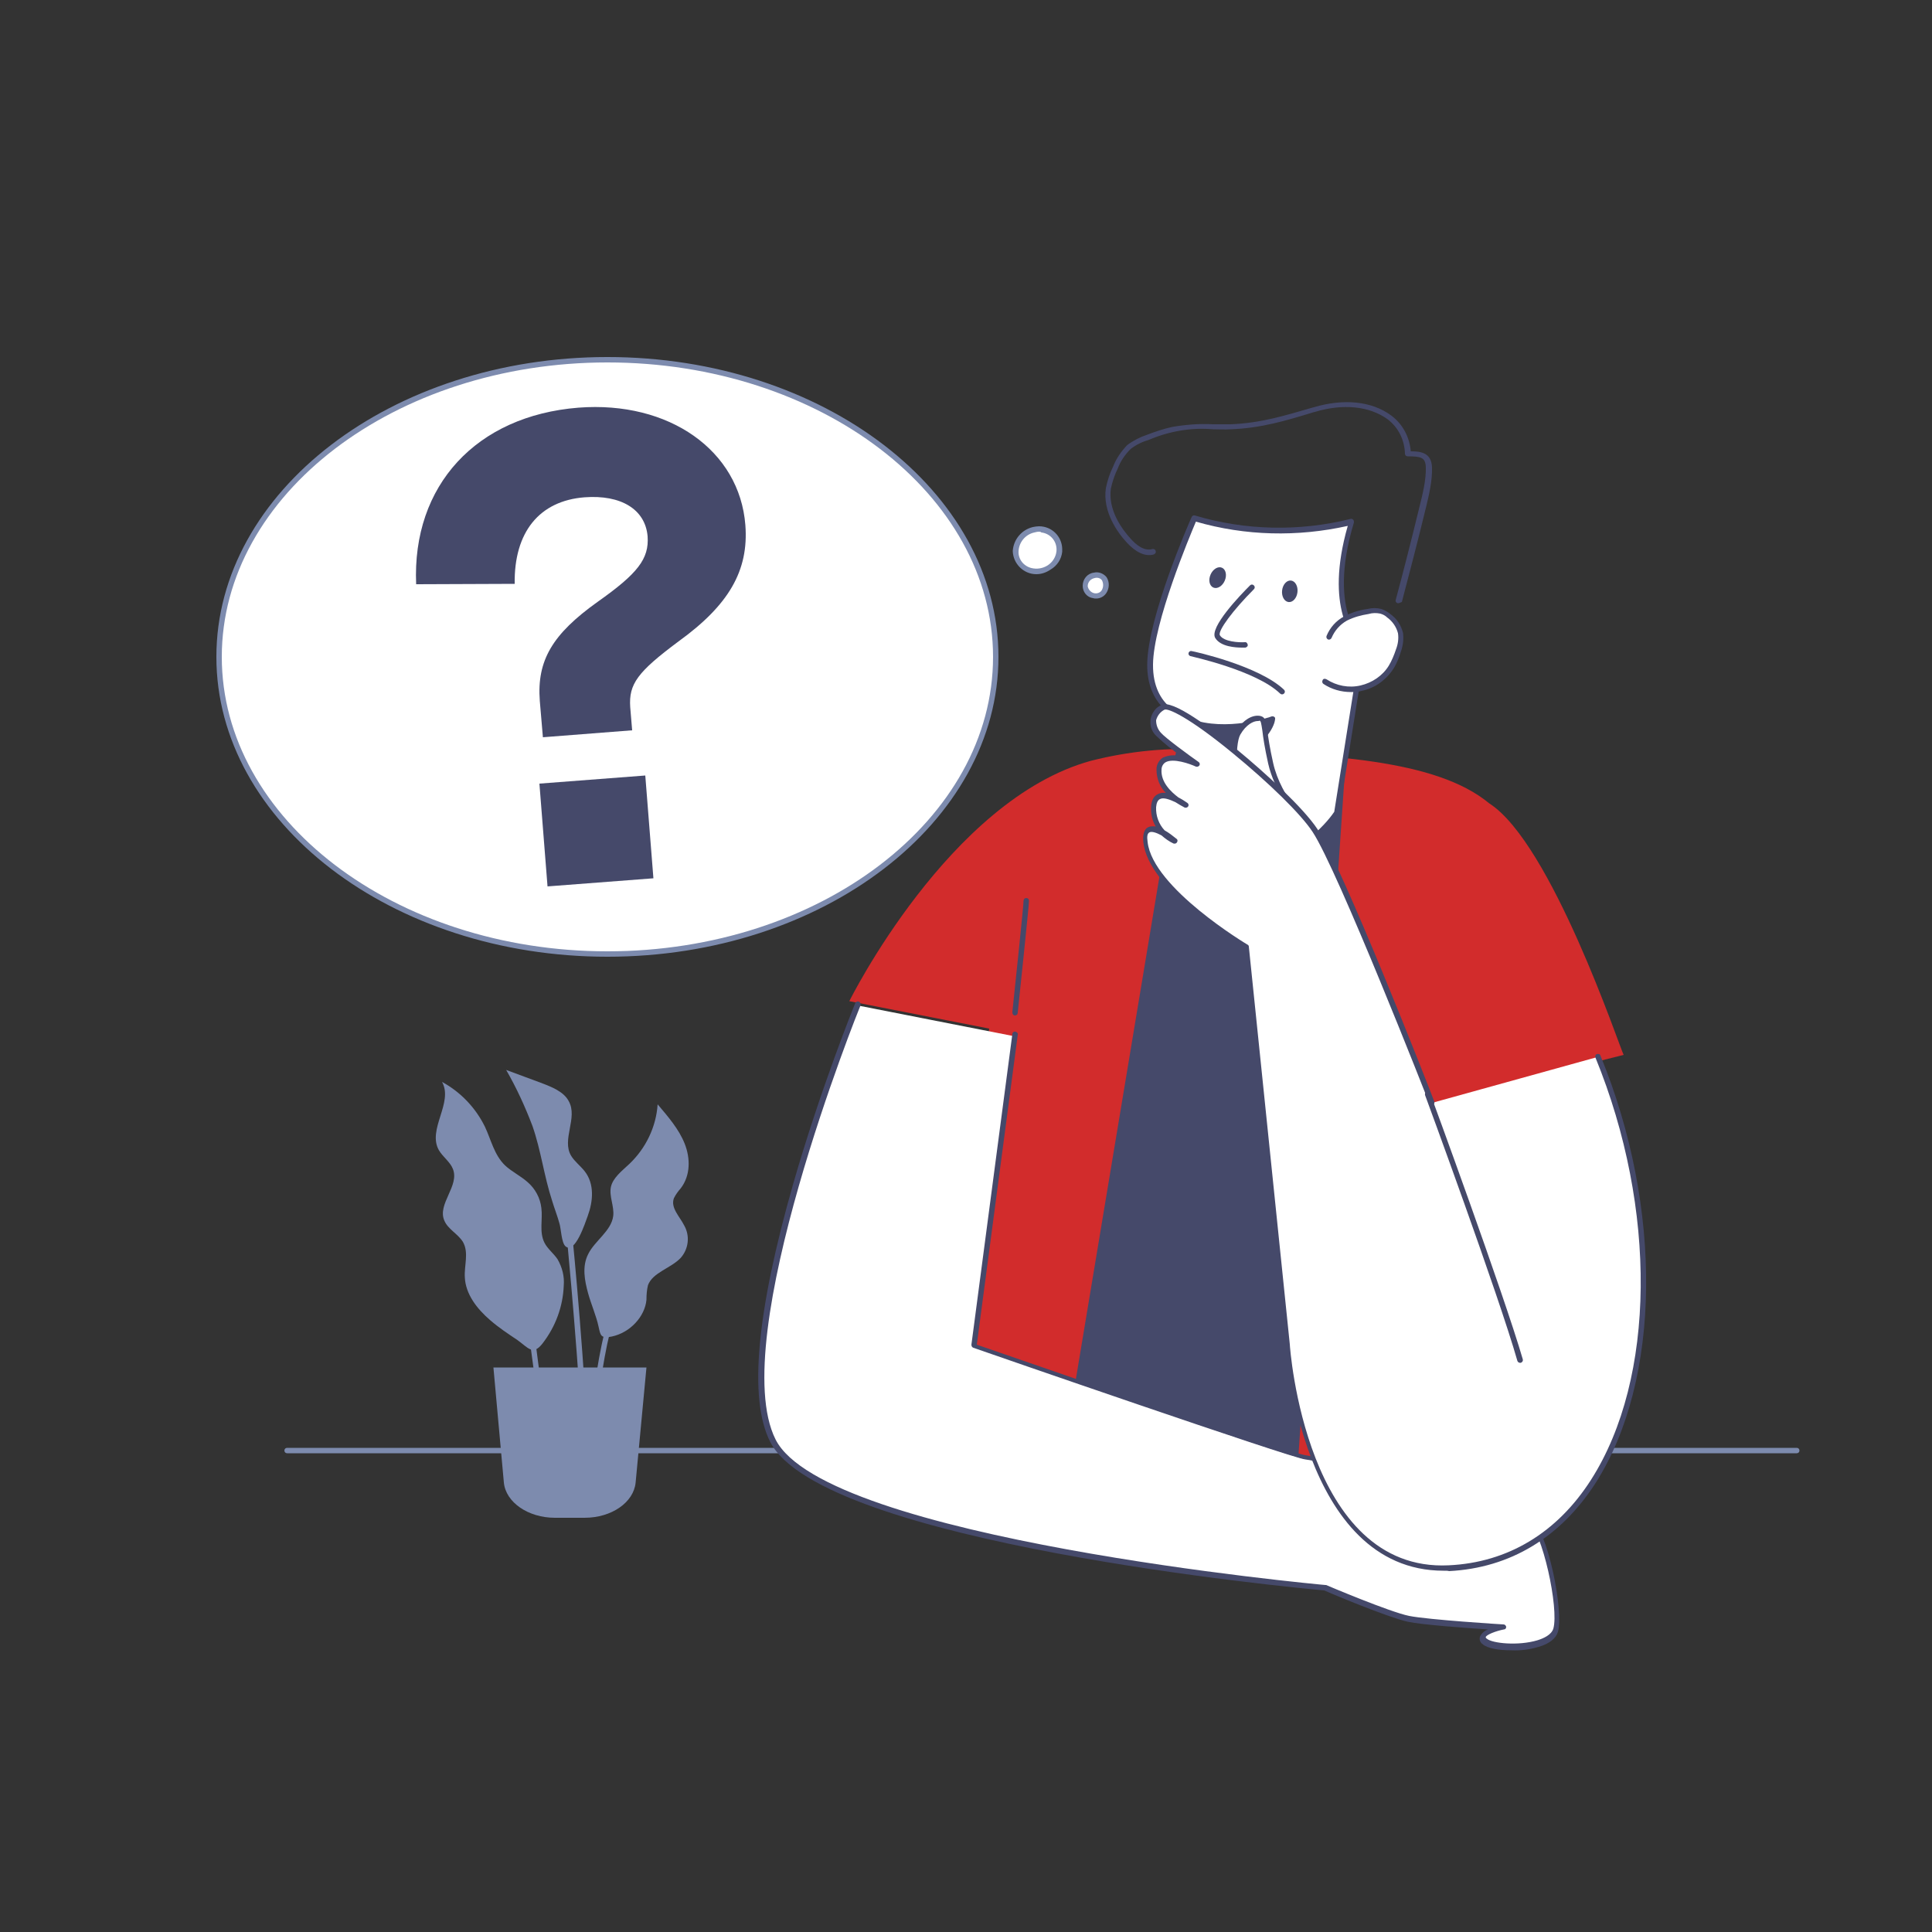
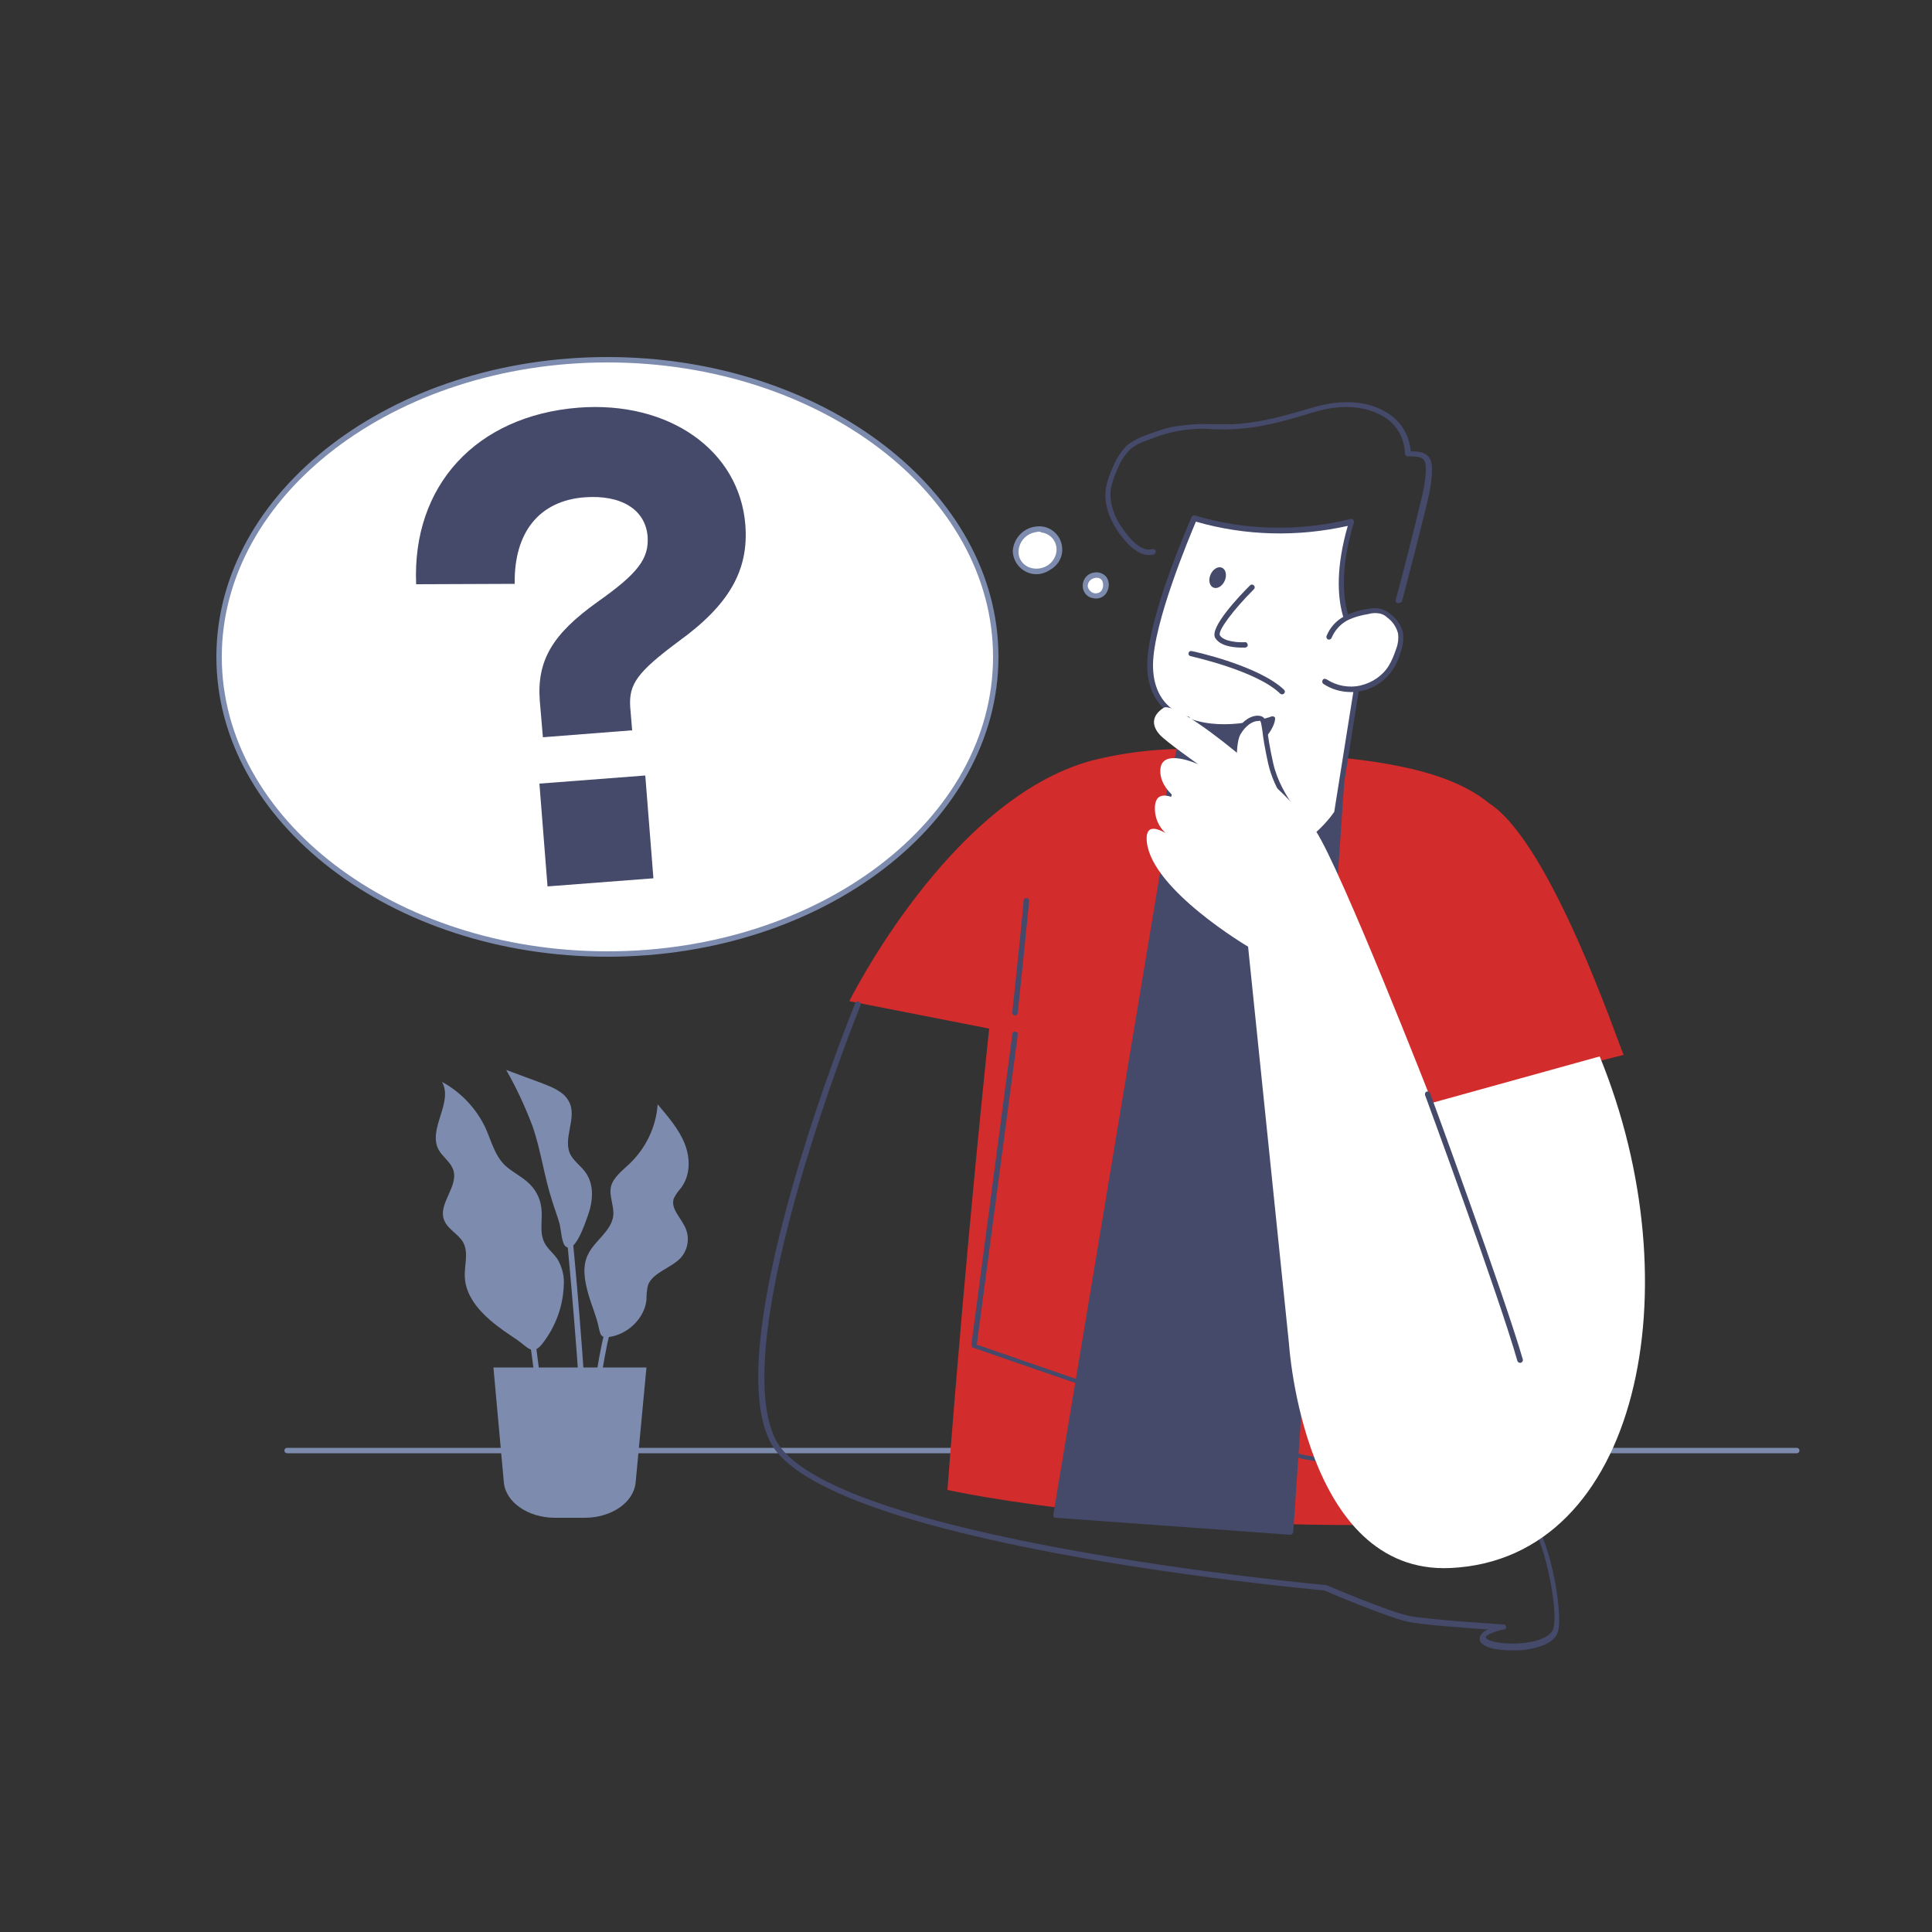
<svg xmlns="http://www.w3.org/2000/svg" width="600pt" height="600pt" viewBox="0 0 600 600" version="1.1">
  <rect x="0" y="0" width="600" height="600" fill="#333333" stroke="none" />
  <g id="surface1">
    <path style=" stroke:none;fill-rule:nonzero;fill:rgb(49.02%,54.51%,68.235%);fill-opacity:1;" d="M 558 451.32 L 89.16 451.32 C 88.68 451.32 88.32 450.961 88.32 450.48 C 88.32 450 88.68 449.641 89.16 449.641 L 558 449.641 C 558.48 449.641 558.84 450 558.84 450.48 C 558.84 450.961 558.48 451.32 558 451.32 Z M 558 451.32 " />
    <path style=" stroke:none;fill-rule:nonzero;fill:rgb(49.02%,54.51%,68.235%);fill-opacity:1;" d="M 175.078 399.238 C 175.32 396.359 174.602 393.602 173.16 391.078 C 171.961 389.281 170.039 387.84 169.078 385.922 C 167.398 382.559 168.602 378.719 168.121 375.121 C 167.762 372 166.199 369.121 163.801 367.078 C 161.641 365.16 158.879 363.84 156.84 361.922 C 153.48 358.68 152.52 354 150.602 349.922 C 147.719 344.039 143.039 339.121 137.281 336 C 140.879 342.48 132.602 350.762 136.32 357.238 C 137.52 359.281 139.801 360.84 140.641 363 C 142.801 368.281 135.719 373.922 138 379.078 C 139.078 381.719 142.199 383.16 143.762 385.68 C 145.68 389.039 144.121 393 144.359 396.719 C 144.602 401.879 148.078 406.441 152.281 410.039 C 154.922 412.32 157.801 414.238 160.68 416.16 C 164.039 418.559 165.48 421.078 168.48 417.238 C 172.559 411.961 174.84 405.719 175.078 399.238 Z M 175.078 399.238 " />
    <path style=" stroke:none;fill-rule:nonzero;fill:rgb(49.02%,54.51%,68.235%);fill-opacity:1;" d="M 182.641 401.641 C 181.559 397.68 180.719 393.359 182.641 389.52 C 184.68 385.32 189.84 382.32 190.441 377.641 C 190.801 374.641 189.121 371.52 189.719 368.641 C 190.32 365.762 193.199 363.602 195.48 361.441 C 200.52 356.641 203.762 350.039 204.238 342.961 C 207.48 346.801 210.84 350.641 212.641 355.199 C 214.441 359.762 214.441 365.039 211.441 369 C 210.602 369.961 209.879 370.922 209.281 372.121 C 208.199 375.121 211.078 377.762 212.52 380.641 C 214.32 383.879 213.84 387.84 211.441 390.602 C 208.441 393.84 202.68 395.16 201.238 399.121 C 200.879 400.559 200.762 402.121 200.762 403.68 C 200.281 408.84 195.719 413.879 189.961 415.078 C 186.48 415.801 186.48 414.602 185.879 411.961 C 185.16 408.602 183.602 405.121 182.641 401.641 Z M 182.641 401.641 " />
    <path style=" stroke:none;fill-rule:nonzero;fill:rgb(49.02%,54.51%,68.235%);fill-opacity:1;" d="M 171.48 372.961 C 168.961 365.281 168 357.238 165.359 349.68 C 163.078 343.68 160.441 337.922 157.199 332.281 L 167.879 336.238 C 171.359 337.559 175.078 339 176.641 342 C 179.52 347.16 174.359 353.879 177.359 358.922 C 178.441 360.719 180.238 362.039 181.559 363.719 C 184.68 367.68 184.199 373.078 182.52 377.641 C 181.801 379.559 178.559 389.762 175.559 387 C 174.359 385.801 174.238 381.602 173.762 380.039 C 173.16 377.762 172.199 375.359 171.48 372.961 Z M 171.48 372.961 " />
    <path style=" stroke:none;fill-rule:nonzero;fill:rgb(49.02%,54.51%,68.235%);fill-opacity:1;" d="M 169.922 443.879 C 168 430.078 166.441 417.961 166.441 417.84 L 164.762 418.078 C 164.762 418.32 166.441 430.199 168.238 443.879 Z M 169.922 443.879 " />
    <path style=" stroke:none;fill-rule:nonzero;fill:rgb(49.02%,54.51%,68.235%);fill-opacity:1;" d="M 184.441 443.879 C 186.719 426 189.121 412.68 190.441 411.238 L 189.238 410.16 C 187.32 412.199 184.801 427.801 182.762 444 L 184.441 444 Z M 184.441 443.879 " />
    <path style=" stroke:none;fill-rule:nonzero;fill:rgb(49.02%,54.51%,68.235%);fill-opacity:1;" d="M 182.398 443.879 C 180.602 411.48 177.359 379.32 177.238 378.961 L 175.559 379.078 C 175.559 379.441 178.801 411.48 180.719 443.879 Z M 182.398 443.879 " />
    <path style=" stroke:none;fill-rule:nonzero;fill:rgb(49.02%,54.51%,68.235%);fill-opacity:1;" d="M 153.238 424.68 L 200.762 424.68 L 197.398 460.441 C 196.801 466.559 189.961 471.359 181.559 471.359 L 172.32 471.359 C 164.039 471.359 157.078 466.559 156.48 460.441 Z M 153.238 424.68 " />
    <path style=" stroke:none;fill-rule:nonzero;fill:rgb(100%,100%,100%);fill-opacity:1;" d="M 309.238 204 C 309.238 153.035 255.246 111.719 188.641 111.719 C 122.035 111.719 68.039 153.035 68.039 204 C 68.039 254.965 122.035 296.281 188.641 296.281 C 255.246 296.281 309.238 254.965 309.238 204 Z M 309.238 204 " />
    <path style=" stroke:none;fill-rule:nonzero;fill:rgb(49.02%,54.51%,68.235%);fill-opacity:1;" d="M 188.641 297.121 C 121.68 297.121 67.199 255.359 67.199 204 C 67.199 152.641 121.68 110.879 188.641 110.879 C 255.602 110.879 310.078 152.641 310.078 204 C 310.078 255.359 255.602 297.121 188.641 297.121 Z M 188.641 112.559 C 122.641 112.559 68.879 153.602 68.879 204 C 68.879 254.398 122.641 295.441 188.641 295.441 C 254.641 295.441 308.398 254.398 308.398 204 C 308.398 153.602 254.641 112.559 188.641 112.559 Z M 188.641 112.559 " />
    <path style=" stroke:none;fill-rule:nonzero;fill:rgb(100%,100%,100%);fill-opacity:1;" d="M 322.68 164.281 C 322.078 164.281 321.48 164.398 321 164.52 C 314.641 166.078 312.961 174.84 320.039 177.121 C 323.879 178.199 327.84 175.922 328.801 172.078 C 328.922 171.84 328.922 171.602 328.922 171.359 C 329.398 168 326.879 164.762 323.52 164.398 C 323.281 164.281 322.922 164.281 322.68 164.281 Z M 322.68 164.281 " />
    <path style=" stroke:none;fill-rule:nonzero;fill:rgb(49.02%,54.51%,68.235%);fill-opacity:1;" d="M 321.84 178.32 C 317.879 178.32 314.641 175.078 314.52 171.121 C 314.762 167.52 317.281 164.52 320.762 163.68 C 321.359 163.559 322.078 163.441 322.68 163.441 C 326.641 163.441 329.762 166.559 329.879 170.398 C 329.879 170.762 329.879 171 329.879 171.359 C 329.641 173.641 328.32 175.68 326.281 176.879 C 324.84 177.84 323.398 178.32 321.84 178.32 Z M 322.68 165.121 C 322.199 165.121 321.719 165.238 321.238 165.359 C 318.48 165.961 316.441 168.359 316.32 171.238 C 316.199 173.641 317.879 175.801 320.281 176.398 C 323.641 177.238 327.121 175.32 327.961 171.961 C 327.961 171.719 328.078 171.48 328.078 171.359 C 328.441 168.359 326.398 165.719 323.398 165.359 C 323.16 165.121 322.922 165.121 322.68 165.121 Z M 322.68 164.281 Z M 322.68 164.281 " />
    <path style=" stroke:none;fill-rule:nonzero;fill:rgb(100%,100%,100%);fill-opacity:1;" d="M 339.602 184.922 C 344.398 185.879 344.879 177.602 339.84 178.559 C 336.359 179.281 336 184.199 339.602 184.922 Z M 339.602 184.922 " />
    <path style=" stroke:none;fill-rule:nonzero;fill:rgb(49.02%,54.51%,68.235%);fill-opacity:1;" d="M 340.441 185.879 C 340.078 185.879 339.84 185.879 339.48 185.762 C 337.559 185.52 336.238 183.84 336.238 181.922 C 336.238 179.879 337.68 178.078 339.719 177.84 C 341.16 177.48 342.719 178.078 343.68 179.281 C 344.641 180.84 344.52 182.762 343.559 184.199 C 342.84 185.281 341.641 185.879 340.441 185.879 Z M 339.719 184.199 C 340.68 184.441 341.641 184.078 342.121 183.359 C 342.719 182.398 342.719 181.199 342.238 180.238 C 341.762 179.52 340.801 179.281 339.961 179.52 C 338.762 179.762 337.801 180.719 337.801 182.039 C 337.922 183 338.762 183.961 339.719 184.199 Z M 339.719 184.199 " />
    <path style=" stroke:none;fill-rule:nonzero;fill:rgb(82.353%,17.255%,17.255%);fill-opacity:1;" d="M 469.441 336.359 L 504.238 327.602 C 502.922 325.078 481.801 261.84 462.48 249.48 C 445.801 235.68 412.559 234.359 374.762 232.801 C 362.641 232.078 350.52 233.281 338.762 236.281 C 294.719 248.398 263.762 310.922 263.762 310.922 L 307.199 319.441 C 307.199 319.441 300.238 384 294.238 462.719 C 294.238 462.719 363.48 478.32 471.48 472.199 C 471.359 472.32 468.359 347.52 469.441 336.359 Z M 469.441 336.359 " />
    <path style=" stroke:none;fill-rule:nonzero;fill:rgb(27.059%,28.627%,41.569%);fill-opacity:1;" d="M 363.719 254.762 L 327.84 470.52 L 400.801 475.801 L 416.641 242.398 Z M 363.719 254.762 " />
    <path style=" stroke:none;fill-rule:nonzero;fill:rgb(27.059%,28.627%,41.569%);fill-opacity:1;" d="M 400.801 476.641 L 327.84 471.359 C 327.359 471.359 327 470.879 327.121 470.398 L 363 254.641 C 363.121 254.281 363.359 254.039 363.602 253.922 L 416.52 241.559 C 416.762 241.441 417 241.559 417.238 241.68 C 417.48 241.801 417.602 242.16 417.48 242.398 L 401.641 475.68 C 401.641 475.922 401.52 476.16 401.398 476.281 C 401.281 476.52 401.039 476.641 400.801 476.641 Z M 328.801 469.68 L 400.078 474.84 L 415.801 243.48 L 364.559 255.48 Z M 328.801 469.68 " />
    <path style=" stroke:none;fill-rule:nonzero;fill:rgb(100%,100%,100%);fill-opacity:1;" d="M 368.52 223.199 L 361.801 251.398 C 361.801 251.398 367.559 270.359 386.641 268.922 C 398.039 267.961 408.48 261.84 414.961 252.359 L 423.238 200.398 C 423.238 200.398 410.762 190.922 419.641 162 C 403.559 166.078 386.641 165.602 370.801 160.922 C 370.801 160.922 357.238 191.641 357.121 206.281 C 357 220.922 368.52 223.199 368.52 223.199 Z M 368.52 223.199 " />
    <path style=" stroke:none;fill-rule:nonzero;fill:rgb(27.059%,28.627%,41.569%);fill-opacity:1;" d="M 384.719 269.879 C 366.84 269.879 361.199 251.879 361.078 251.641 C 361.078 251.52 361.078 251.398 361.078 251.16 L 367.559 223.801 C 364.801 222.84 356.16 219 356.281 206.281 C 356.398 191.641 369.48 161.879 370.078 160.559 C 370.199 160.199 370.68 159.961 371.039 160.078 C 386.762 164.762 403.441 165.121 419.398 161.16 C 419.641 161.039 420 161.16 420.238 161.398 C 420.48 161.641 420.48 162 420.48 162.238 C 416.039 176.879 417.121 186.359 418.922 191.641 C 420.84 197.398 423.719 199.68 423.84 199.801 C 424.078 200.039 424.199 200.281 424.199 200.641 L 415.922 252.602 C 415.922 252.719 415.922 252.84 415.801 252.961 C 415.68 253.078 406.199 268.441 386.879 269.879 C 386.039 269.879 385.441 269.879 384.719 269.879 Z M 362.762 251.398 C 363.48 253.559 369.359 269.398 386.762 268.078 C 404.16 266.762 413.398 253.559 414.359 252.121 L 422.52 200.879 C 420.359 198.961 411.238 188.879 418.559 163.32 C 402.961 166.801 386.762 166.441 371.398 162 C 369.48 166.559 358.199 193.32 358.078 206.398 C 357.961 220.078 368.398 222.48 368.879 222.48 C 369.121 222.48 369.238 222.602 369.48 222.84 C 369.602 223.078 369.602 223.32 369.602 223.441 Z M 362.762 251.398 " />
    <path style=" stroke:none;fill-rule:nonzero;fill:rgb(100%,100%,100%);fill-opacity:1;" d="M 412.68 197.879 C 413.762 195.48 415.559 193.441 417.84 192.121 C 420 191.039 422.398 190.199 424.801 189.961 C 426.121 189.602 427.441 189.602 428.762 189.84 C 429.719 190.078 430.441 190.559 431.16 191.16 C 432.961 192.48 434.281 194.398 434.879 196.559 C 435.121 198.359 434.879 200.16 434.281 201.84 C 433.801 203.762 432.961 205.559 432 207.238 C 427.68 214.078 418.559 216.121 411.602 211.801 C 411.602 211.801 411.48 211.68 411.48 211.68 " />
    <path style=" stroke:none;fill-rule:nonzero;fill:rgb(27.059%,28.627%,41.569%);fill-opacity:1;" d="M 419.52 214.922 C 416.52 214.922 413.52 214.078 411 212.398 C 410.641 212.16 410.52 211.68 410.762 211.199 C 411 210.719 411.48 210.719 411.961 210.961 C 415.078 213 418.922 213.719 422.52 212.879 C 426.121 212.039 429.359 209.879 431.281 206.762 C 432.238 205.199 432.961 203.398 433.559 201.602 C 434.16 200.039 434.398 198.359 434.16 196.68 C 433.68 194.762 432.48 192.961 430.801 191.762 C 430.199 191.16 429.48 190.801 428.641 190.559 C 427.441 190.32 426.238 190.32 425.039 190.68 C 422.762 191.039 420.48 191.641 418.32 192.719 C 416.16 193.922 414.48 195.84 413.52 198.121 C 413.281 198.602 412.801 198.719 412.441 198.602 C 411.961 198.359 411.84 197.879 411.961 197.52 C 413.039 194.879 414.961 192.719 417.48 191.398 C 419.762 190.199 422.16 189.48 424.68 189.121 C 426.121 188.762 427.559 188.762 429 189.121 C 429.961 189.48 430.922 189.961 431.762 190.68 C 433.801 192.121 435.121 194.16 435.719 196.559 C 435.961 198.48 435.719 200.398 435.121 202.199 C 434.52 204.121 433.801 206.039 432.719 207.719 C 430.441 211.199 426.961 213.719 422.879 214.559 C 421.68 214.922 420.602 214.922 419.52 214.922 Z M 419.52 214.922 " />
    <path style=" stroke:none;fill-rule:nonzero;fill:rgb(27.059%,28.627%,41.569%);fill-opacity:1;" d="M 365.879 237.359 C 365.879 237.359 376.32 240.84 385.68 234.238 C 395.039 227.641 395.039 223.078 395.039 223.078 C 395.039 223.078 380.762 228.121 369.121 223.801 Z M 365.879 237.359 " />
    <path style=" stroke:none;fill-rule:nonzero;fill:rgb(27.059%,28.627%,41.569%);fill-opacity:1;" d="M 372.602 239.16 C 370.199 239.16 367.922 238.801 365.641 238.199 C 365.281 238.078 365.039 237.602 365.039 237.238 L 368.398 223.68 C 368.398 223.441 368.641 223.199 368.879 223.199 C 369.121 223.078 369.359 223.078 369.602 223.199 C 380.879 227.398 394.801 222.602 394.922 222.48 C 395.398 222.359 395.879 222.602 396 222.961 C 396 223.078 396 223.199 396 223.199 C 396 223.441 395.879 228.359 386.281 234.961 C 382.199 237.719 377.398 239.16 372.602 239.16 Z M 366.961 236.762 C 369.48 237.359 377.762 238.801 385.32 233.641 C 391.32 229.559 393.359 226.199 393.961 224.398 C 390.121 225.602 379.441 228.121 369.84 224.879 Z M 366.961 236.762 " />
    <path style=" stroke:none;fill-rule:nonzero;fill:rgb(100%,100%,100%);fill-opacity:1;" d="M 388.801 182.398 C 388.801 182.398 376.32 194.762 378.121 197.762 C 379.922 200.762 386.641 200.281 386.641 200.281 " />
    <path style=" stroke:none;fill-rule:nonzero;fill:rgb(27.059%,28.627%,41.569%);fill-opacity:1;" d="M 385.801 201.121 C 383.762 201.121 379.078 200.879 377.398 198.121 C 375.48 194.879 385.199 184.801 388.199 181.801 C 388.559 181.441 389.039 181.441 389.398 181.801 C 389.762 182.16 389.762 182.641 389.398 183 C 382.922 189.48 378.121 195.961 378.84 197.281 C 380.039 199.32 384.84 199.559 386.52 199.441 C 387 199.32 387.359 199.68 387.48 200.16 C 387.602 200.641 387.238 201 386.762 201.121 C 386.762 201.121 386.641 201.121 386.641 201.121 Z M 385.801 201.121 " />
-     <path style=" stroke:none;fill-rule:nonzero;fill:rgb(27.059%,28.627%,41.569%);fill-opacity:1;" d="M 400.926 180.293 C 399.609 180.148 398.375 181.523 398.168 183.367 C 397.961 185.211 398.863 186.824 400.18 186.973 C 401.496 187.121 402.73 185.746 402.938 183.902 C 403.145 182.055 402.246 180.441 400.926 180.293 Z M 400.926 180.293 " />
    <path style=" stroke:none;fill-rule:nonzero;fill:rgb(27.059%,28.627%,41.569%);fill-opacity:1;" d="M 379.492 176.309 C 378.277 175.781 376.691 176.73 375.953 178.434 C 375.211 180.133 375.594 181.941 376.812 182.469 C 378.027 183 379.613 182.051 380.352 180.348 C 381.094 178.645 380.707 176.84 379.492 176.309 Z M 379.492 176.309 " />
    <path style=" stroke:none;fill-rule:nonzero;fill:rgb(27.059%,28.627%,41.569%);fill-opacity:1;" d="M 398.16 215.641 C 397.922 215.641 397.68 215.52 397.559 215.398 C 390.121 208.199 369.961 203.879 369.719 203.762 C 369.238 203.641 369 203.16 369.121 202.801 C 369.238 202.32 369.719 202.078 370.078 202.199 C 370.922 202.32 390.961 206.762 398.762 214.199 C 399.121 214.559 399.121 215.039 398.762 215.398 C 398.641 215.52 398.398 215.641 398.16 215.641 Z M 398.16 215.641 " />
    <path style=" stroke:none;fill-rule:nonzero;fill:rgb(27.059%,28.627%,41.569%);fill-opacity:1;" d="M 502.559 396.238 C 502.32 396.238 502.199 396.238 502.078 396.121 L 477.238 377.039 C 476.879 376.801 476.762 376.199 477.121 375.84 C 477.48 375.48 477.961 375.359 478.32 375.719 L 503.039 394.801 C 503.398 395.039 503.52 395.641 503.16 396 C 503.039 396.121 502.801 396.238 502.559 396.238 Z M 502.559 396.238 " />
    <path style=" stroke:none;fill-rule:nonzero;fill:rgb(27.059%,28.627%,41.569%);fill-opacity:1;" d="M 434.281 187.32 L 434.039 187.32 C 433.559 187.199 433.32 186.719 433.441 186.359 C 435.961 177 438.359 167.52 440.641 158.16 L 440.879 157.199 C 441.84 153.359 442.922 148.922 442.801 145.078 C 442.68 142.078 441.359 141.719 437.16 141.719 C 436.922 141.719 436.68 141.602 436.559 141.48 C 436.441 141.359 436.32 141.121 436.32 140.879 C 436.199 136.68 434.281 132.719 430.922 130.199 C 425.281 126.121 417.121 125.281 408.359 127.922 L 407.879 128.039 C 399.238 130.68 391.68 132.961 382.199 133.32 C 380.398 133.441 378.48 133.32 376.68 133.32 C 369.961 132.719 363.121 133.922 356.879 136.559 C 354.84 137.16 352.801 138.121 351.121 139.441 C 349.441 141.121 348 143.16 347.16 145.441 C 346.199 147.359 345.48 149.52 345 151.68 C 344.039 158.281 348.359 164.281 351.121 167.281 C 352.801 169.199 355.32 171.238 357.84 170.52 C 358.32 170.398 358.801 170.641 358.922 171.121 C 359.039 171.602 358.801 171.961 358.32 172.199 C 355.68 172.922 352.801 171.602 349.922 168.48 C 347.039 165.359 342.359 158.879 343.441 151.559 C 343.922 149.281 344.641 147 345.719 144.84 C 346.68 142.32 348.238 140.16 350.039 138.238 C 351.961 136.801 354.121 135.719 356.281 135 C 358.801 134.039 361.32 133.199 363.961 132.602 C 368.16 131.879 372.48 131.52 376.68 131.762 C 378.48 131.762 380.398 131.762 382.199 131.762 C 391.441 131.398 398.879 129.121 407.52 126.602 L 408 126.48 C 417.238 123.719 426 124.559 432 129 C 435.602 131.641 437.762 135.719 438.121 140.16 C 441.121 140.16 444.602 140.52 444.719 145.199 C 444.84 149.398 443.762 153.84 442.801 157.801 L 442.559 158.762 C 440.281 168.238 437.762 177.719 435.359 186.961 C 434.879 187.078 434.641 187.32 434.281 187.32 Z M 434.281 187.32 " />
    <path style=" stroke:none;fill-rule:nonzero;fill:rgb(100%,100%,100%);fill-opacity:1;" d="M 406.559 257.281 C 406.559 257.281 397.078 248.16 394.559 237 C 392.039 225.84 393 223.441 391.32 223.078 C 389.641 222.719 386.641 223.922 384.48 227.641 C 382.32 231.359 382.922 244.801 386.398 250.199 C 389.879 255.602 406.559 257.281 406.559 257.281 Z M 406.559 257.281 " />
    <path style=" stroke:none;fill-rule:nonzero;fill:rgb(27.059%,28.627%,41.569%);fill-opacity:1;" d="M 406.559 258.121 C 405.84 258 389.398 256.32 385.68 250.68 C 381.961 245.039 381.359 231.359 383.762 227.281 C 386.16 223.199 389.281 221.879 391.441 222.359 C 393 222.719 393.238 224.039 393.602 226.922 C 393.84 228.961 394.32 232.199 395.398 237 C 397.801 247.801 407.039 256.68 407.16 256.801 C 407.398 257.039 407.52 257.398 407.281 257.762 C 407.16 257.879 406.922 258.121 406.559 258.121 Z M 390.602 223.922 C 389.281 223.922 387 225 385.199 228.121 C 383.398 231.238 383.641 244.559 387.121 249.719 C 389.52 253.32 398.879 255.359 404.398 256.078 C 401.52 252.84 395.762 245.641 393.84 237.121 C 392.762 232.199 392.281 229.078 392.039 226.922 C 391.68 224.52 391.559 223.922 391.199 223.801 C 390.961 223.922 390.84 223.922 390.602 223.922 Z M 390.602 223.922 " />
-     <path style=" stroke:none;fill-rule:nonzero;fill:rgb(100%,100%,100%);fill-opacity:1;" d="M 266.281 312.238 C 266.281 312.238 224.039 416.039 239.879 447.719 C 255.719 479.398 411.359 493.441 411.359 493.441 C 411.359 493.441 431.16 501.84 437.281 503.16 C 443.398 504.48 466.68 505.801 466.68 505.801 C 466.68 505.801 457.922 507.602 460.922 510.238 C 463.922 512.879 481.199 512.879 482.879 506.762 C 484.559 500.641 479.762 476.039 474.48 471.961 C 469.199 467.879 409.441 453.48 405 453 C 400.559 452.52 302.398 418.32 302.398 418.32 L 315.121 321.84 " />
    <path style=" stroke:none;fill-rule:nonzero;fill:rgb(27.059%,28.627%,41.569%);fill-opacity:1;" d="M 469.441 512.52 C 465.48 512.52 461.879 511.922 460.441 510.602 C 459.719 510.121 459.359 509.281 459.602 508.32 C 460.078 507.238 461.039 506.398 462.121 506.039 C 455.039 505.559 441.602 504.602 437.16 503.641 C 431.16 502.32 413.039 494.762 411.238 493.922 C 403.199 493.199 255 479.281 239.16 447.719 C 232.441 434.398 234.961 407.398 246.359 367.559 C 254.879 337.922 265.441 311.879 265.559 311.641 C 265.68 311.16 266.16 310.922 266.641 311.039 C 267.121 311.16 267.359 311.641 267.238 312.121 C 267.238 312.121 267.238 312.238 267.238 312.238 C 266.762 313.32 225.359 416.039 240.84 447 C 256.32 477.961 410.039 492.121 411.602 492.238 C 411.719 492.238 411.719 492.238 411.84 492.238 C 412.078 492.359 431.641 500.641 437.641 501.84 C 443.641 503.039 466.68 504.48 466.922 504.48 C 467.398 504.48 467.641 504.84 467.762 505.199 C 467.762 505.68 467.52 506.039 467.039 506.039 C 464.52 506.52 461.52 507.719 461.398 508.441 C 461.398 508.559 461.52 508.801 461.762 508.922 C 463.441 510.359 471.48 511.199 477.48 509.398 C 479.398 508.801 481.801 507.719 482.398 505.801 C 484.199 499.559 479.039 475.559 474.359 471.961 C 469.441 468.238 410.641 453.719 405.359 453.238 C 400.922 452.762 306.359 420 302.281 418.559 C 301.922 418.441 301.68 418.078 301.68 417.602 L 314.398 321.121 C 314.398 320.641 314.879 320.281 315.359 320.398 C 315.84 320.52 316.199 320.879 316.078 321.359 L 303.359 417.602 C 337.559 429.48 402 451.559 405.359 451.922 C 408.719 452.281 469.559 466.801 475.199 471.121 C 480.84 475.441 485.641 500.52 483.84 506.762 C 483.238 508.801 481.199 510.48 477.84 511.441 C 475.078 512.281 472.32 512.641 469.441 512.52 Z M 469.441 512.52 " />
    <path style=" stroke:none;fill-rule:nonzero;fill:rgb(100%,100%,100%);fill-opacity:1;" d="M 444.84 342.48 C 444.84 342.48 416.52 270 408.602 258 C 400.68 246 365.641 216.961 361.32 219.84 C 357 222.719 358.199 225.961 360.121 228.121 C 362.039 230.281 372.121 237.359 372.121 237.359 C 372.121 237.359 360.719 232.078 360.359 239.039 C 360 246 368.641 250.078 368.641 250.078 C 368.641 250.078 359.039 243 358.68 250.559 C 358.32 258.121 365.398 261.121 365.398 261.121 C 365.398 261.121 355.199 252.48 356.16 261.48 C 357.719 276.359 387.602 294 387.602 294 L 400.32 417.48 C 400.32 417.48 404.879 489.121 450.48 486.961 C 509.16 484.199 526.078 399.602 496.801 328.078 " />
-     <path style=" stroke:none;fill-rule:nonzero;fill:rgb(27.059%,28.627%,41.569%);fill-opacity:1;" d="M 448.32 487.801 C 404.16 487.801 399.359 418.199 399.238 417.602 L 386.641 294.602 C 383.039 292.441 356.641 276 355.078 261.602 C 354.84 259.199 355.32 257.52 356.52 256.922 C 357.238 256.559 358.078 256.559 358.922 256.68 C 357.84 254.879 357.359 252.719 357.48 250.559 C 357.602 248.52 358.32 247.199 359.641 246.602 C 360.359 246.238 361.199 246.121 362.039 246.238 C 360.121 244.32 359.16 241.68 359.16 238.922 C 359.16 237.48 359.879 236.16 361.078 235.32 C 362.879 234.48 364.922 234.359 366.84 234.84 C 364.078 232.922 361.559 230.879 359.16 228.602 C 356.762 226.441 356.641 222.719 358.801 220.32 C 359.281 219.719 359.879 219.359 360.602 219 C 363.84 216.84 376.559 226.559 383.879 232.559 C 393.238 240.238 404.762 250.922 409.078 257.398 C 417 269.281 444.359 339.121 445.441 342.121 C 445.559 342.48 445.441 342.961 444.961 343.199 C 444.48 343.32 444 343.199 443.879 342.719 C 443.641 342 415.441 270.121 407.641 258.359 C 404.039 252.84 393.961 243 382.801 233.879 C 369.238 222.719 362.52 219.719 361.559 220.441 C 360.238 221.16 359.398 222.359 359.039 223.68 C 359.039 225.121 359.52 226.441 360.48 227.52 C 361.922 229.199 369.48 234.719 372.238 236.641 C 372.602 236.879 372.719 237.359 372.48 237.719 C 372.238 238.078 371.762 238.199 371.398 238.078 C 369.602 237.238 364.32 235.32 361.922 236.762 C 361.199 237.238 360.719 238.078 360.719 239.039 C 360.48 242.879 363.602 245.879 366 247.68 C 366.961 248.16 367.922 248.762 368.762 249.359 C 369.121 249.602 369.238 250.078 369 250.441 C 368.762 250.801 368.281 250.922 367.922 250.801 C 366.961 250.32 366 249.719 365.039 249.121 C 363.238 248.281 361.32 247.559 360.238 248.16 C 359.52 248.52 359.16 249.359 359.039 250.68 C 358.922 253.32 359.879 255.961 361.68 257.879 C 363 258.602 364.199 259.559 365.398 260.52 C 365.762 260.762 365.762 261.238 365.52 261.602 C 365.281 261.961 364.922 262.078 364.441 261.961 C 363.121 261.359 361.801 260.398 360.719 259.441 C 359.16 258.602 357.719 258.121 357 258.48 C 356.281 258.84 356.16 259.801 356.398 261.48 C 357.961 275.762 387.238 293.281 387.48 293.398 C 387.719 293.52 387.84 293.762 387.84 294 L 400.559 417.48 C 400.559 418.199 405.48 488.281 449.879 486.121 C 468.238 485.281 483.602 476.039 494.16 459.48 C 514.199 428.039 514.68 375.359 495.48 328.441 C 495.359 327.961 495.48 327.48 495.961 327.359 C 496.441 327.238 496.922 327.359 497.039 327.84 C 516.48 375.238 515.879 428.52 495.602 460.441 C 484.68 477.48 468.961 486.961 450 487.922 C 449.762 487.801 449.039 487.801 448.32 487.801 Z M 448.32 487.801 " />
    <path style=" stroke:none;fill-rule:nonzero;fill:rgb(100%,100%,100%);fill-opacity:1;" d="M 443.398 339.719 C 443.398 339.719 466.32 401.879 472.078 422.398 " />
    <path style=" stroke:none;fill-rule:nonzero;fill:rgb(27.059%,28.627%,41.569%);fill-opacity:1;" d="M 472.078 423.238 C 471.719 423.238 471.359 423 471.238 422.641 C 465.48 402.359 442.801 340.68 442.559 340.078 C 442.441 339.602 442.68 339.121 443.039 339 C 443.52 338.879 444 339.121 444.121 339.48 C 444.359 340.078 467.039 401.879 472.922 422.16 C 473.039 422.641 472.801 423 472.32 423.238 C 472.199 423.238 472.199 423.238 472.078 423.238 Z M 472.078 423.238 " />
    <path style=" stroke:none;fill-rule:nonzero;fill:rgb(27.059%,28.627%,41.569%);fill-opacity:1;" d="M 318.719 279.961 C 318.719 281.762 315.238 314.52 315.238 314.52 " />
    <path style=" stroke:none;fill-rule:nonzero;fill:rgb(27.059%,28.627%,41.569%);fill-opacity:1;" d="M 315.238 315.359 C 314.641 315.359 314.398 314.879 314.398 314.398 C 314.398 314.398 314.398 314.398 314.398 314.281 C 315.359 305.16 317.879 281.16 317.879 279.719 C 317.879 279.238 318.238 278.879 318.719 278.879 C 319.199 278.879 319.559 279.238 319.559 279.719 C 319.559 281.52 316.199 313.078 316.078 314.398 C 316.078 315 315.719 315.359 315.238 315.359 Z M 315.238 315.359 " />
    <path style=" stroke:none;fill-rule:nonzero;fill:rgb(27.059%,28.627%,41.569%);fill-opacity:1;" d="M 167.641 217.68 C 166.68 205.078 171.602 196.922 185.52 186.961 C 198.121 178.078 201.602 173.52 201.121 166.559 C 200.398 158.16 192.84 153.602 181.559 154.441 C 167.52 155.52 159.602 165.238 159.84 181.32 L 129.238 181.441 C 127.922 150.719 147.961 129.121 179.641 126.602 C 207.84 124.441 229.68 139.922 231.48 163.078 C 232.559 177.238 226.32 187.922 210.719 199.199 C 198 208.68 195.238 212.398 195.719 219.602 L 196.32 226.801 L 168.602 228.961 Z M 167.52 243.359 L 200.398 240.84 L 202.922 272.762 L 170.039 275.281 Z M 167.52 243.359 " />
  </g>
</svg>